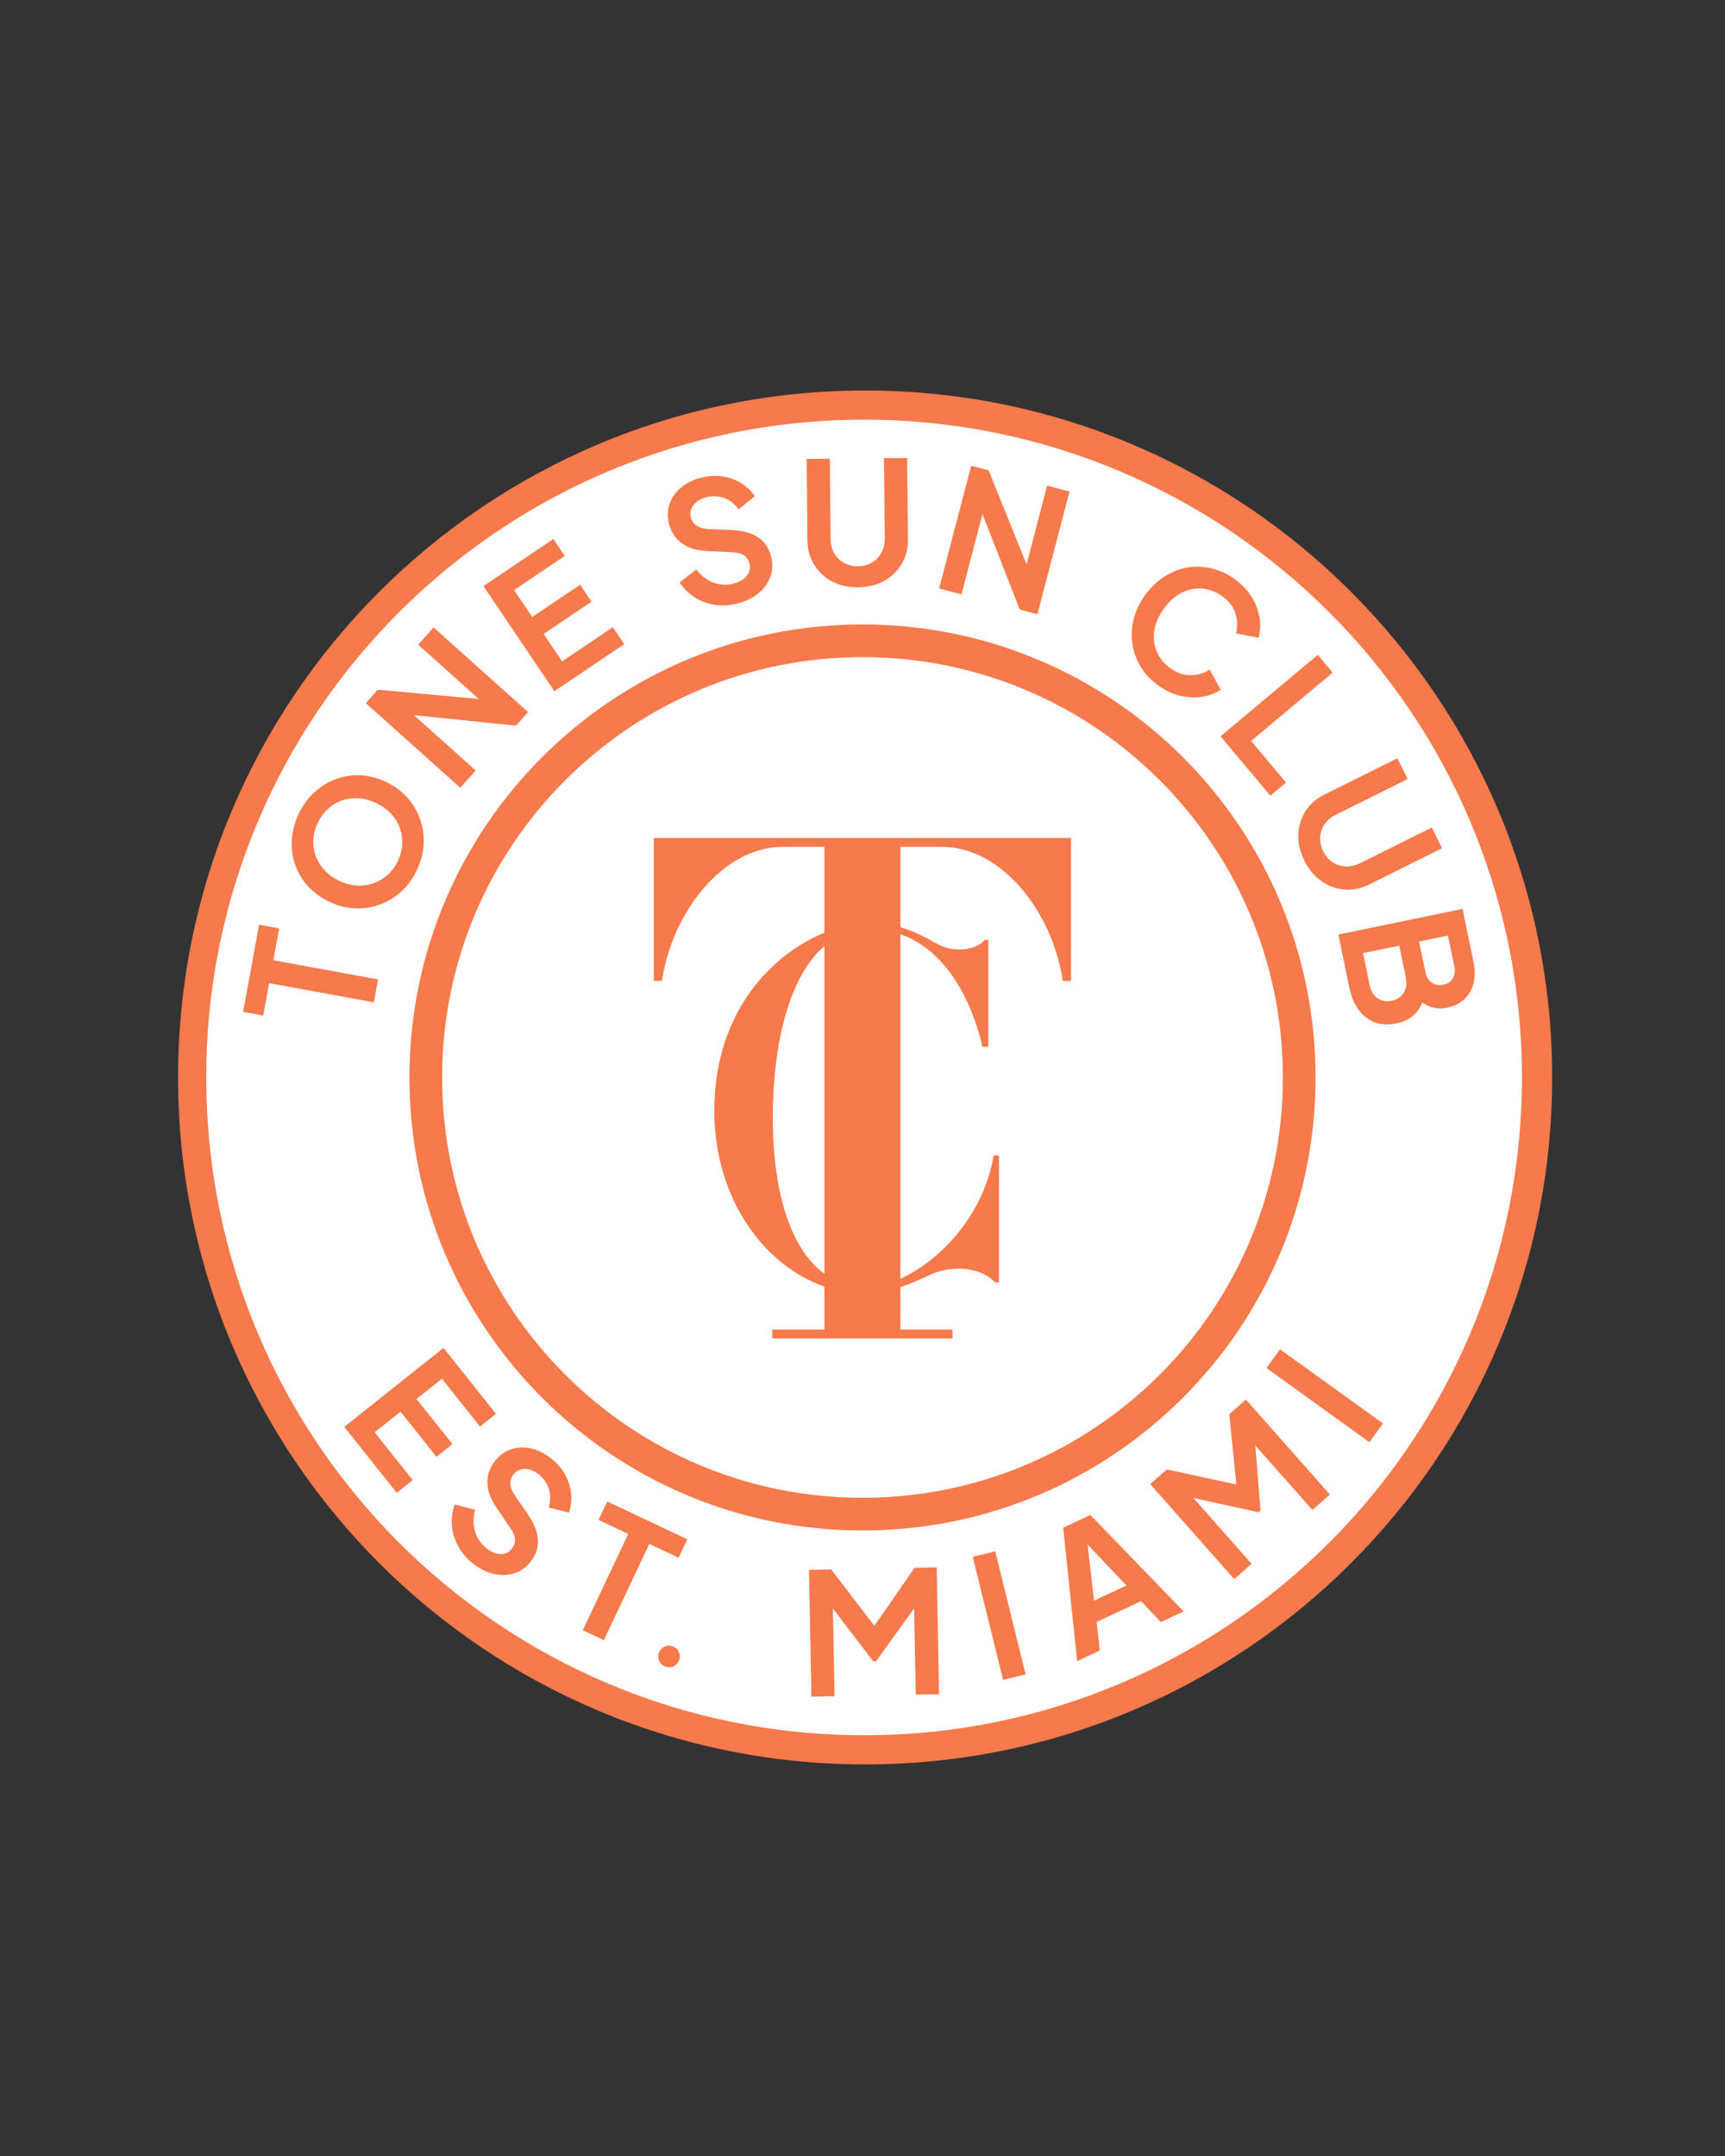
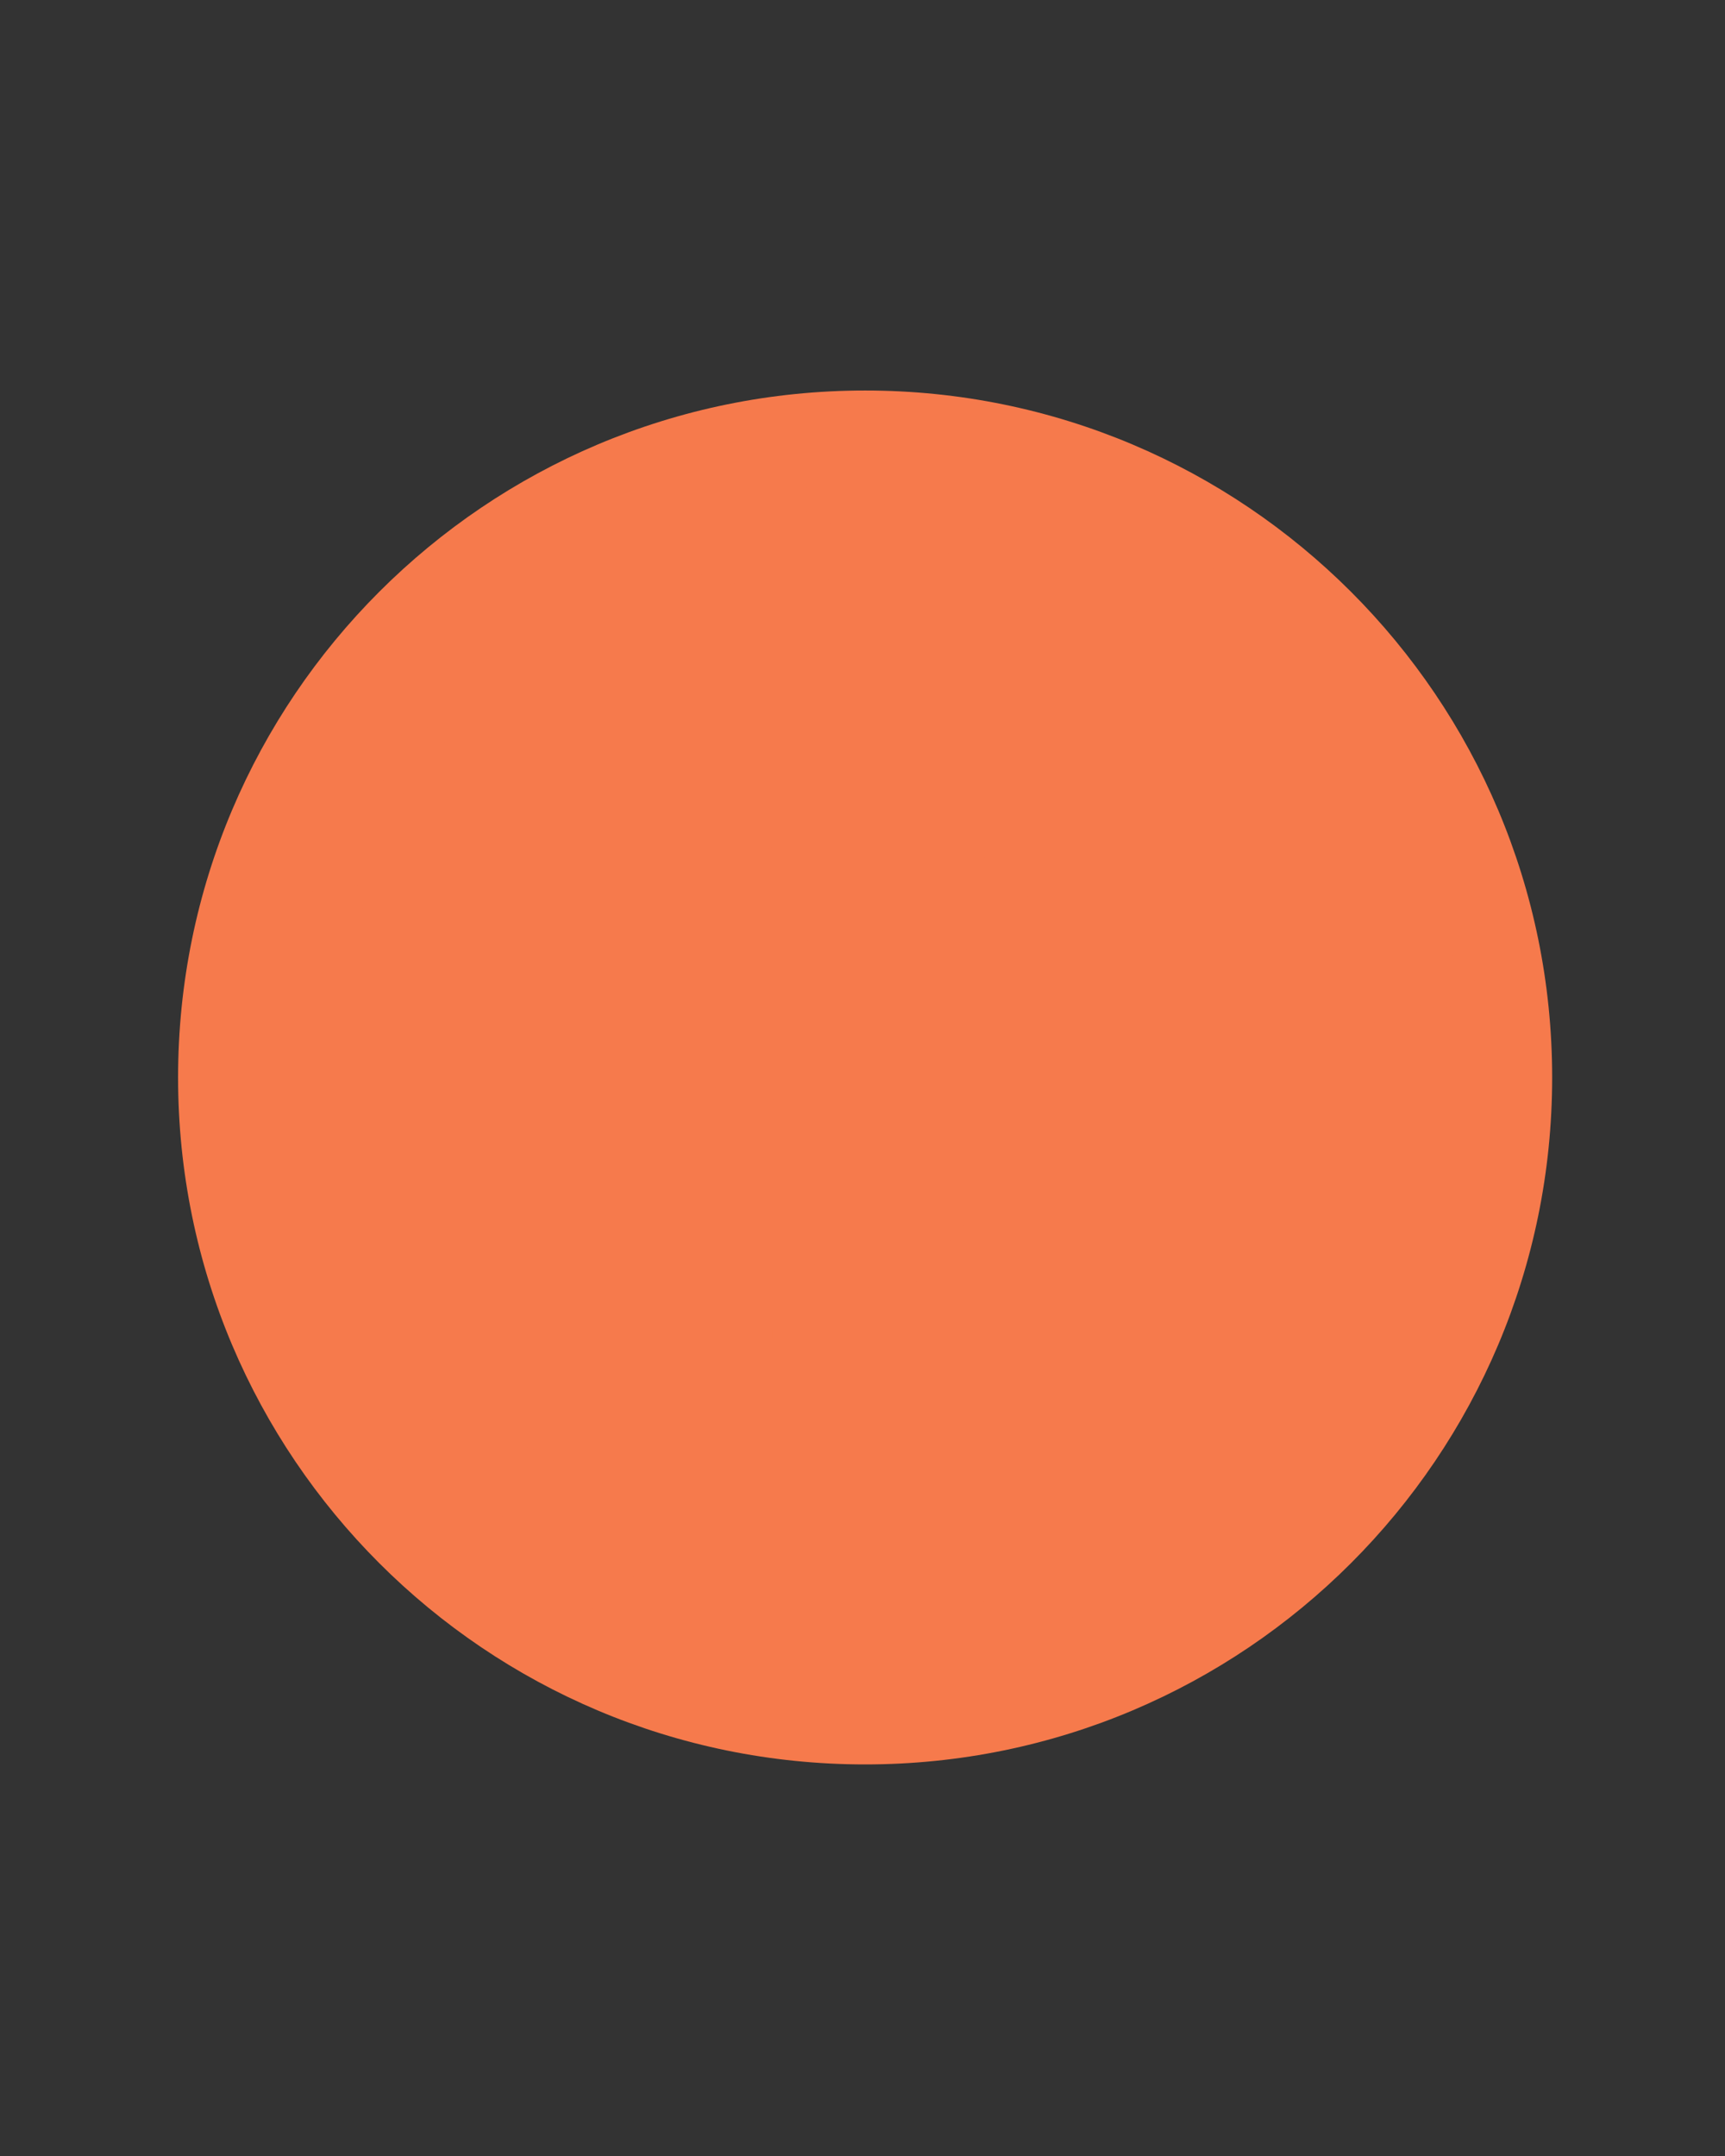
<svg xmlns="http://www.w3.org/2000/svg" version="1.0" preserveAspectRatio="xMidYMid meet" height="1350" viewBox="0 0 810 1012.5" zoomAndPan="magnify" width="1080">
  <rect x="0" y="0" width="810" height="1012.5" fill="#333333" stroke="none" />
  <defs>
    <g />
    <clipPath id="a50e66f0a4">
      <path clip-rule="nonzero" d="M 83.621 183.391 L 728.84 183.391 L 728.84 828.609 L 83.621 828.609 Z M 83.621 183.391" />
    </clipPath>
    <clipPath id="61ab2786dd">
      <path clip-rule="nonzero" d="M 406.23 183.391 C 228.059 183.391 83.621 327.828 83.621 506 C 83.621 684.172 228.059 828.609 406.23 828.609 C 584.402 828.609 728.84 684.172 728.84 506 C 728.84 327.828 584.402 183.391 406.23 183.391 Z M 406.23 183.391" />
    </clipPath>
    <clipPath id="5cb6892632">
      <path clip-rule="nonzero" d="M 0.621 0.391 L 645.84 0.391 L 645.84 645.609 L 0.621 645.609 Z M 0.621 0.391" />
    </clipPath>
    <clipPath id="c1ac61b839">
      <path clip-rule="nonzero" d="M 323.23 0.391 C 145.059 0.391 0.621 144.828 0.621 323 C 0.621 501.172 145.059 645.609 323.23 645.609 C 501.402 645.609 645.84 501.172 645.84 323 C 645.84 144.828 501.402 0.391 323.23 0.391 Z M 323.23 0.391" />
    </clipPath>
    <clipPath id="2d80f0df5a">
      <rect height="646" y="0" width="646" x="0" />
    </clipPath>
    <clipPath id="fbc7b7ef94">
      <path clip-rule="nonzero" d="M 96.848 197.098 L 714.652 197.098 L 714.652 814.902 L 96.848 814.902 Z M 96.848 197.098" />
    </clipPath>
    <clipPath id="e293fee185">
      <path clip-rule="nonzero" d="M 405.75 197.098 C 235.148 197.098 96.848 335.398 96.848 506 C 96.848 676.602 235.148 814.902 405.75 814.902 C 576.352 814.902 714.652 676.602 714.652 506 C 714.652 335.398 576.352 197.098 405.75 197.098 Z M 405.75 197.098" />
    </clipPath>
    <clipPath id="9823cc5d1d">
-       <path clip-rule="nonzero" d="M 0.848 0.098 L 618.652 0.098 L 618.652 617.902 L 0.848 617.902 Z M 0.848 0.098" />
-     </clipPath>
+       </clipPath>
    <clipPath id="b5ebb08279">
      <path clip-rule="nonzero" d="M 309.75 0.098 C 139.148 0.098 0.848 138.398 0.848 309 C 0.848 479.602 139.148 617.902 309.75 617.902 C 480.352 617.902 618.652 479.602 618.652 309 C 618.652 138.398 480.352 0.098 309.75 0.098 Z M 309.75 0.098" />
    </clipPath>
    <clipPath id="fac3035123">
      <rect height="618" y="0" width="619" x="0" />
    </clipPath>
    <clipPath id="d54a634fef">
      <path clip-rule="nonzero" d="M 192.254 293.254 L 617.746 293.254 L 617.746 718.746 L 192.254 718.746 Z M 192.254 293.254" />
    </clipPath>
    <clipPath id="68c2abe801">
      <path clip-rule="nonzero" d="M 405 293.254 C 287.504 293.254 192.254 388.504 192.254 506 C 192.254 623.496 287.504 718.746 405 718.746 C 522.496 718.746 617.746 623.496 617.746 506 C 617.746 388.504 522.496 293.254 405 293.254 Z M 405 293.254" />
    </clipPath>
    <clipPath id="923da93482">
      <path clip-rule="nonzero" d="M 0.254 0.254 L 425.746 0.254 L 425.746 425.746 L 0.254 425.746 Z M 0.254 0.254" />
    </clipPath>
    <clipPath id="e1fc806794">
      <path clip-rule="nonzero" d="M 213 0.254 C 95.504 0.254 0.254 95.504 0.254 213 C 0.254 330.496 95.504 425.746 213 425.746 C 330.496 425.746 425.746 330.496 425.746 213 C 425.746 95.504 330.496 0.254 213 0.254 Z M 213 0.254" />
    </clipPath>
    <clipPath id="534d30d8d8">
      <rect height="426" y="0" width="426" x="0" />
    </clipPath>
    <clipPath id="1a43b46211">
      <path clip-rule="nonzero" d="M 207.605 308.605 L 602.395 308.605 L 602.395 703.395 L 207.605 703.395 Z M 207.605 308.605" />
    </clipPath>
    <clipPath id="dca4b9ecb7">
      <path clip-rule="nonzero" d="M 405 308.605 C 295.984 308.605 207.605 396.984 207.605 506 C 207.605 615.016 295.984 703.395 405 703.395 C 514.016 703.395 602.395 615.016 602.395 506 C 602.395 396.984 514.016 308.605 405 308.605 Z M 405 308.605" />
    </clipPath>
    <clipPath id="326433dcf4">
      <path clip-rule="nonzero" d="M 0.605 0.605 L 395.395 0.605 L 395.395 395.395 L 0.605 395.395 Z M 0.605 0.605" />
    </clipPath>
    <clipPath id="b7014ca5d4">
      <path clip-rule="nonzero" d="M 198 0.605 C 88.984 0.605 0.605 88.984 0.605 198 C 0.605 307.016 88.984 395.395 198 395.395 C 307.016 395.395 395.395 307.016 395.395 198 C 395.395 88.984 307.016 0.605 198 0.605 Z M 198 0.605" />
    </clipPath>
    <clipPath id="92dfcd20c9">
      <rect height="396" y="0" width="396" x="0" />
    </clipPath>
    <clipPath id="d7e645e06c">
      <path clip-rule="nonzero" d="M 309.078 772.84 L 319.57 772.84 L 319.57 783 L 309.078 783 Z M 309.078 772.84" />
    </clipPath>
  </defs>
  <g clip-path="url(#a50e66f0a4)">
    <g clip-path="url(#61ab2786dd)">
      <g transform="matrix(1, 0, 0, 1, 83, 183)">
        <g clip-path="url(#2d80f0df5a)">
          <g clip-path="url(#5cb6892632)">
            <g clip-path="url(#c1ac61b839)">
              <path fill-rule="nonzero" fill-opacity="1" d="M 0.621 0.391 L 645.84 0.391 L 645.84 645.609 L 0.621 645.609 Z M 0.621 0.391" fill="#f67a4c" />
            </g>
          </g>
        </g>
      </g>
    </g>
  </g>
  <g clip-path="url(#fbc7b7ef94)">
    <g clip-path="url(#e293fee185)">
      <g transform="matrix(1, 0, 0, 1, 96, 197)">
        <g clip-path="url(#fac3035123)">
          <g clip-path="url(#9823cc5d1d)">
            <g clip-path="url(#b5ebb08279)">
              <path fill-rule="nonzero" fill-opacity="1" d="M 0.848 0.098 L 618.652 0.098 L 618.652 617.902 L 0.848 617.902 Z M 0.848 0.098" fill="#ffffff" />
            </g>
          </g>
        </g>
      </g>
    </g>
  </g>
  <g clip-path="url(#d54a634fef)">
    <g clip-path="url(#68c2abe801)">
      <g transform="matrix(1, 0, 0, 1, 192, 293)">
        <g clip-path="url(#534d30d8d8)">
          <g clip-path="url(#923da93482)">
            <g clip-path="url(#e1fc806794)">
-               <path fill-rule="nonzero" fill-opacity="1" d="M 0.254 0.254 L 425.746 0.254 L 425.746 425.746 L 0.254 425.746 Z M 0.254 0.254" fill="#f67a4c" />
-             </g>
+               </g>
          </g>
        </g>
      </g>
    </g>
  </g>
  <g clip-path="url(#1a43b46211)">
    <g clip-path="url(#dca4b9ecb7)">
      <g transform="matrix(1, 0, 0, 1, 207, 308)">
        <g clip-path="url(#92dfcd20c9)">
          <g clip-path="url(#326433dcf4)">
            <g clip-path="url(#b7014ca5d4)">
-               <path fill-rule="nonzero" fill-opacity="1" d="M 0.605 0.605 L 395.395 0.605 L 395.395 395.395 L 0.605 395.395 Z M 0.605 0.605" fill="#ffffff" />
-             </g>
+               </g>
          </g>
        </g>
      </g>
    </g>
  </g>
  <g fill-opacity="1" fill="#f67a4c">
    <g transform="translate(172.605, 486.762)">
      <g>
-         <path d="M 2.938 -16.047 L -46.219 -25.047 L -49 -9.859 L -58.438 -11.594 L -50.953 -52.5 L -41.516 -50.766 L -44.25 -35.812 L 4.906 -26.812 Z M 2.938 -16.047" />
-       </g>
+         </g>
    </g>
  </g>
  <g fill-opacity="1" fill="#f67a4c">
    <g transform="translate(179.96, 439.865)">
      <g>
        <path d="M 15.828 -31.328 C 13.973 -27.379 11.535 -24.02 8.516 -21.25 C 5.504 -18.488 2.145 -16.426 -1.562 -15.062 C -5.281 -13.695 -9.172 -13.102 -13.234 -13.281 C -17.305 -13.457 -21.316 -14.484 -25.266 -16.359 C -29.266 -18.242 -32.617 -20.68 -35.328 -23.672 C -38.047 -26.66 -40.055 -30.02 -41.359 -33.75 C -42.66 -37.488 -43.188 -41.395 -42.938 -45.469 C -42.695 -49.539 -41.641 -53.57 -39.766 -57.562 C -37.867 -61.57 -35.414 -64.957 -32.406 -67.719 C -29.395 -70.477 -26.047 -72.551 -22.359 -73.938 C -18.672 -75.32 -14.801 -75.926 -10.75 -75.75 C -6.707 -75.582 -2.688 -74.555 1.312 -72.672 C 5.258 -70.797 8.586 -68.336 11.297 -65.297 C 14.016 -62.254 16.023 -58.859 17.328 -55.109 C 18.641 -51.367 19.191 -47.473 18.984 -43.422 C 18.773 -39.367 17.723 -35.336 15.828 -31.328 Z M 6.875 -35.562 C 8.133 -38.219 8.816 -40.875 8.922 -43.531 C 9.023 -46.195 8.625 -48.758 7.719 -51.219 C 6.812 -53.676 5.41 -55.895 3.516 -57.875 C 1.629 -59.852 -0.66 -61.484 -3.359 -62.766 C -6.055 -64.035 -8.758 -64.766 -11.469 -64.953 C -14.188 -65.141 -16.789 -64.805 -19.281 -63.953 C -21.781 -63.098 -24.008 -61.773 -25.969 -59.984 C -27.926 -58.203 -29.535 -55.984 -30.797 -53.328 C -32.016 -50.734 -32.691 -48.109 -32.828 -45.453 C -32.961 -42.805 -32.566 -40.242 -31.641 -37.766 C -30.711 -35.297 -29.316 -33.066 -27.453 -31.078 C -25.598 -29.086 -23.32 -27.457 -20.625 -26.188 C -17.926 -24.906 -15.203 -24.176 -12.453 -24 C -9.711 -23.82 -7.102 -24.164 -4.625 -25.031 C -2.156 -25.906 0.07 -27.227 2.062 -29 C 4.051 -30.781 5.656 -32.969 6.875 -35.562 Z M 6.875 -35.562" />
      </g>
    </g>
  </g>
  <g fill-opacity="1" fill="#f67a4c">
    <g transform="translate(212.287, 374.238)">
      <g>
        <path d="M 3.844 -4.281 L -40.516 -44.031 L -34.859 -50.344 L 19.875 -45.312 L 17.609 -41.438 L -15.922 -71.484 L -8.672 -79.578 L 35.688 -39.828 L 29.984 -33.469 L -24.688 -39.078 L -22.656 -42.625 L 11.094 -12.375 Z M 3.844 -4.281" />
      </g>
    </g>
  </g>
  <g fill-opacity="1" fill="#f67a4c">
    <g transform="translate(255.533, 327.839)">
      <g>
        <path d="M 4.766 -3.219 L -28.516 -52.609 L 4.312 -74.719 L 9.672 -66.766 L -14.141 -50.734 L -5.609 -38.078 L 16.875 -53.219 L 22.234 -45.266 L -0.25 -30.125 L 8.422 -17.25 L 32.234 -33.281 L 37.594 -25.328 Z M 4.766 -3.219" />
      </g>
    </g>
  </g>
  <g fill-opacity="1" fill="#f67a4c">
    <g transform="translate(301.598, 299.082)">
      <g />
    </g>
  </g>
  <g fill-opacity="1" fill="#f67a4c">
    <g transform="translate(320.187, 289.403)">
      <g>
        <path d="M 26.359 -6.062 C 22.703 -5.082 19.133 -4.844 15.656 -5.344 C 12.188 -5.852 9.008 -7.004 6.125 -8.797 C 3.25 -10.598 0.867 -12.957 -1.016 -15.875 L 6.719 -22 C 8.977 -19.062 11.672 -17.004 14.797 -15.828 C 17.93 -14.648 21.145 -14.504 24.438 -15.391 C 26.301 -15.879 27.832 -16.598 29.031 -17.547 C 30.238 -18.504 31.078 -19.602 31.547 -20.844 C 32.016 -22.082 32.062 -23.422 31.688 -24.859 C 31.227 -26.555 30.348 -27.82 29.047 -28.656 C 27.742 -29.488 26.004 -29.945 23.828 -30.031 L 11.828 -30.641 C 6.984 -30.836 3.055 -32.023 0.047 -34.203 C -2.961 -36.379 -4.969 -39.344 -5.969 -43.094 C -6.852 -46.395 -6.82 -49.52 -5.875 -52.469 C -4.926 -55.426 -3.188 -58.004 -0.656 -60.203 C 1.875 -62.398 5.02 -64 8.781 -65 C 12.238 -65.926 15.566 -66.164 18.766 -65.719 C 21.973 -65.281 24.906 -64.27 27.562 -62.688 C 30.219 -61.102 32.453 -59.008 34.266 -56.406 L 26.641 -50.234 C 24.734 -52.816 22.438 -54.586 19.75 -55.547 C 17.062 -56.516 14.223 -56.598 11.234 -55.797 C 9.484 -55.328 8.02 -54.617 6.844 -53.672 C 5.664 -52.723 4.844 -51.617 4.375 -50.359 C 3.914 -49.109 3.879 -47.766 4.266 -46.328 C 4.691 -44.734 5.578 -43.469 6.922 -42.531 C 8.273 -41.594 10.098 -41.066 12.391 -40.953 L 23.859 -40.469 C 28.836 -40.207 32.82 -39.066 35.812 -37.047 C 38.812 -35.035 40.828 -32.098 41.859 -28.234 C 42.734 -24.941 42.66 -21.801 41.641 -18.812 C 40.617 -15.832 38.805 -13.223 36.203 -10.984 C 33.609 -8.754 30.328 -7.113 26.359 -6.062 Z M 26.359 -6.062" />
      </g>
    </g>
  </g>
  <g fill-opacity="1" fill="#f67a4c">
    <g transform="translate(374.242, 275.134)">
      <g>
        <path d="M 28.719 0.672 C 24.133 0.723 20.055 -0.191 16.484 -2.078 C 12.922 -3.961 10.109 -6.57 8.047 -9.906 C 5.992 -13.25 4.945 -17.051 4.906 -21.312 L 4.531 -59.609 L 15.406 -59.719 L 15.781 -21.984 C 15.801 -19.535 16.363 -17.328 17.469 -15.359 C 18.582 -13.398 20.102 -11.879 22.031 -10.797 C 23.969 -9.723 26.16 -9.203 28.609 -9.234 C 31.117 -9.254 33.312 -9.82 35.188 -10.938 C 37.07 -12.051 38.551 -13.598 39.625 -15.578 C 40.707 -17.566 41.238 -19.785 41.219 -22.234 L 40.844 -59.969 L 51.719 -60.062 L 52.094 -21.766 C 52.133 -17.504 51.156 -13.688 49.156 -10.312 C 47.164 -6.938 44.406 -4.27 40.875 -2.312 C 37.352 -0.363 33.301 0.629 28.719 0.672 Z M 28.719 0.672" />
      </g>
    </g>
  </g>
  <g fill-opacity="1" fill="#f67a4c">
    <g transform="translate(435.396, 274.919)">
      <g>
        <path d="M 5.562 1.453 L 20.641 -56.172 L 28.844 -54.016 L 49.391 -3.031 L 44.906 -3.297 L 56.297 -46.844 L 66.812 -44.078 L 51.734 13.547 L 43.469 11.375 L 23.469 -39.797 L 27.547 -39.641 L 16.078 4.203 Z M 5.562 1.453" />
      </g>
    </g>
  </g>
  <g fill-opacity="1" fill="#f67a4c">
    <g transform="translate(497.792, 293.962)">
      <g />
    </g>
  </g>
  <g fill-opacity="1" fill="#f67a4c">
    <g transform="translate(516.98, 301.148)">
      <g>
        <path d="M 26.719 20.609 C 23.27 18.109 20.539 15.176 18.531 11.812 C 16.531 8.445 15.258 4.848 14.719 1.016 C 14.176 -2.805 14.398 -6.66 15.391 -10.547 C 16.379 -14.441 18.176 -18.176 20.781 -21.75 C 23.383 -25.32 26.383 -28.195 29.781 -30.375 C 33.176 -32.562 36.77 -33.973 40.562 -34.609 C 44.352 -35.242 48.16 -35.109 51.984 -34.203 C 55.816 -33.297 59.457 -31.594 62.906 -29.094 C 66.352 -26.57 69.02 -23.734 70.906 -20.578 C 72.801 -17.422 74 -14.191 74.5 -10.891 C 75 -7.598 74.82 -4.516 73.969 -1.641 L 63.406 -3.688 C 64.25 -6.77 64.164 -9.879 63.156 -13.016 C 62.156 -16.148 60.125 -18.836 57.062 -21.078 C 54.039 -23.266 50.859 -24.484 47.516 -24.734 C 44.18 -24.992 40.969 -24.336 37.875 -22.766 C 34.789 -21.191 32.023 -18.723 29.578 -15.359 C 27.141 -12.004 25.633 -8.602 25.062 -5.156 C 24.5 -1.707 24.848 1.566 26.109 4.672 C 27.379 7.773 29.523 10.422 32.547 12.609 C 35.609 14.848 38.785 15.957 42.078 15.938 C 45.379 15.926 48.363 15.051 51.031 13.312 L 56.234 22.719 C 53.754 24.414 50.867 25.531 47.578 26.062 C 44.297 26.602 40.859 26.457 37.266 25.625 C 33.68 24.801 30.164 23.129 26.719 20.609 Z M 26.719 20.609" />
      </g>
    </g>
  </g>
  <g fill-opacity="1" fill="#f67a4c">
    <g transform="translate(569.445, 341.37)">
      <g>
        <path d="M 3.688 4.406 L 49.344 -33.844 L 56.328 -25.5 L 18.031 6.594 L 34.422 26.141 L 27.062 32.297 Z M 3.688 4.406" />
      </g>
    </g>
  </g>
  <g fill-opacity="1" fill="#f67a4c">
    <g transform="translate(600.549, 378.057)">
      <g>
-         <path d="M 11.922 26.125 C 9.879 22.02 8.926 17.953 9.062 13.922 C 9.207 9.891 10.332 6.219 12.438 2.906 C 14.539 -0.395 17.5 -2.992 21.312 -4.891 L 55.609 -21.953 L 60.453 -12.219 L 26.672 4.594 C 24.473 5.676 22.734 7.145 21.453 9 C 20.172 10.863 19.469 12.898 19.344 15.109 C 19.227 17.316 19.711 19.52 20.797 21.719 C 21.922 23.957 23.391 25.676 25.203 26.875 C 27.023 28.082 29.062 28.734 31.312 28.828 C 33.57 28.93 35.801 28.441 38 27.359 L 71.781 10.547 L 76.625 20.281 L 42.328 37.344 C 38.516 39.238 34.656 40.023 30.75 39.703 C 26.844 39.391 23.238 38.07 19.938 35.75 C 16.633 33.438 13.961 30.227 11.922 26.125 Z M 11.922 26.125" />
-       </g>
+         </g>
    </g>
  </g>
  <g fill-opacity="1" fill="#f67a4c">
    <g transform="translate(627.289, 433.259)">
      <g>
        <path d="M 1.156 5.625 L 59.484 -6.422 L 64.562 18.172 C 65.363 22.035 65.383 25.473 64.625 28.484 C 63.863 31.504 62.422 34.008 60.297 36 C 58.172 37.988 55.391 39.336 51.953 40.047 C 49.297 40.598 46.656 40.395 44.031 39.438 C 41.406 38.477 39.016 36.586 36.859 33.766 L 41.797 32.75 C 41.297 35.863 40.406 38.422 39.125 40.422 C 37.844 42.422 36.281 43.961 34.438 45.047 C 32.602 46.141 30.594 46.91 28.406 47.359 C 22.812 48.516 18.055 47.578 14.141 44.547 C 10.223 41.523 7.586 36.75 6.234 30.219 Z M 12.75 14.344 L 15.859 29.391 C 16.43 32.148 17.656 34.191 19.531 35.516 C 21.414 36.836 23.641 37.234 26.203 36.703 C 28.754 36.172 30.641 34.922 31.859 32.953 C 33.086 30.992 33.414 28.633 32.844 25.875 L 29.734 10.828 Z M 39.062 8.906 L 42.062 23.391 C 42.508 25.586 43.508 27.207 45.062 28.25 C 46.613 29.289 48.406 29.602 50.438 29.188 C 52.469 28.77 53.945 27.781 54.875 26.219 C 55.812 24.664 56.055 22.789 55.609 20.594 L 52.609 6.109 Z M 39.062 8.906" />
      </g>
    </g>
  </g>
  <g fill-opacity="1" fill="#f67a4c">
    <g transform="translate(158.075, 665.578)">
      <g>
        <path d="M 3.578 4.5 L 50.188 -32.578 L 74.828 -1.609 L 67.312 4.359 L 49.438 -18.094 L 37.5 -8.594 L 54.391 12.609 L 46.875 18.578 L 29.984 -2.625 L 17.844 7.047 L 35.719 29.5 L 28.219 35.469 Z M 3.578 4.5" />
      </g>
    </g>
  </g>
  <g fill-opacity="1" fill="#f67a4c">
    <g transform="translate(201.483, 716.848)">
      <g>
        <path d="M 20.656 17.453 C 17.676 15.109 15.348 12.395 13.672 9.312 C 11.992 6.227 11.008 3 10.719 -0.375 C 10.426 -3.758 10.879 -7.078 12.078 -10.328 L 21.625 -7.828 C 20.633 -4.254 20.609 -0.867 21.547 2.328 C 22.492 5.535 24.305 8.191 26.984 10.297 C 28.492 11.492 29.992 12.285 31.484 12.672 C 32.973 13.066 34.348 13.082 35.609 12.719 C 36.867 12.352 37.961 11.582 38.891 10.406 C 39.973 9.02 40.457 7.555 40.344 6.016 C 40.238 4.473 39.566 2.816 38.328 1.047 L 31.609 -8.922 C 28.859 -12.922 27.445 -16.773 27.375 -20.484 C 27.312 -24.191 28.484 -27.578 30.891 -30.641 C 32.992 -33.328 35.508 -35.176 38.438 -36.188 C 41.375 -37.207 44.477 -37.363 47.75 -36.656 C 51.02 -35.945 54.191 -34.391 57.266 -31.984 C 60.066 -29.773 62.254 -27.254 63.828 -24.422 C 65.398 -21.598 66.348 -18.648 66.672 -15.578 C 67.004 -12.516 66.672 -9.477 65.672 -6.469 L 56.172 -8.859 C 57.086 -11.93 57.125 -14.832 56.281 -17.562 C 55.445 -20.289 53.816 -22.609 51.391 -24.516 C 49.961 -25.641 48.516 -26.383 47.047 -26.75 C 45.578 -27.125 44.195 -27.117 42.906 -26.734 C 41.625 -26.348 40.523 -25.566 39.609 -24.391 C 38.586 -23.086 38.109 -21.613 38.172 -19.969 C 38.234 -18.332 38.91 -16.57 40.203 -14.688 L 46.688 -5.219 C 49.469 -1.07 50.945 2.801 51.125 6.406 C 51.312 10.008 50.172 13.383 47.703 16.531 C 45.598 19.207 43.047 21.031 40.047 22 C 37.055 22.969 33.883 23.082 30.531 22.344 C 27.176 21.613 23.883 19.984 20.656 17.453 Z M 20.656 17.453" />
      </g>
    </g>
  </g>
  <g fill-opacity="1" fill="#f67a4c">
    <g transform="translate(258.917, 758.6)">
      <g>
        <path d="M 14.75 6.969 L 36.078 -38.219 L 22.125 -44.812 L 26.219 -53.484 L 63.812 -35.734 L 59.719 -27.062 L 45.984 -33.547 L 24.656 11.641 Z M 14.75 6.969" />
      </g>
    </g>
  </g>
  <g fill-opacity="1" fill="#f67a4c">
    <g transform="translate(314.39, 782.1)">
      <g />
    </g>
  </g>
  <g fill-opacity="1" fill="#f67a4c">
    <g transform="translate(342.807, 789.701)">
      <g />
    </g>
  </g>
  <g fill-opacity="1" fill="#f67a4c">
    <g transform="translate(375.26, 796.886)">
      <g>
        <path d="M 5.75 -0.109 L 4.609 -59.656 L 15.016 -59.859 L 37.891 -30 L 32.938 -29.906 L 54.172 -60.609 L 64.562 -60.812 L 65.703 -1.266 L 54.75 -1.047 L 53.844 -48.203 L 58.094 -47.25 L 36.062 -16.688 L 34.781 -16.656 L 12.141 -46.375 L 15.719 -47.469 L 16.625 -0.312 Z M 5.75 -0.109" />
      </g>
    </g>
  </g>
  <g fill-opacity="1" fill="#f67a4c">
    <g transform="translate(465.44, 790.308)">
      <g>
        <path d="M 5.578 -1.375 L -8.672 -59.203 L 1.891 -61.797 L 16.141 -3.969 Z M 5.578 -1.375" />
      </g>
    </g>
  </g>
  <g fill-opacity="1" fill="#f67a4c">
    <g transform="translate(504.989, 780.454)">
      <g>
        <path d="M 0.797 -0.375 L -5.766 -63.047 L 7 -68.984 L 50.797 -23.688 L 40.078 -18.688 L 30.828 -28.5 L 9.953 -18.766 L 11.438 -5.344 Z M 8.719 -28.781 L 23.938 -35.875 L 2.406 -58.562 L 5.172 -59.844 Z M 8.719 -28.781" />
      </g>
    </g>
  </g>
  <g fill-opacity="1" fill="#f67a4c">
    <g transform="translate(575.242, 745.395)">
      <g>
        <path d="M 4.312 -3.812 L -35.141 -48.422 L -27.344 -55.312 L 9.406 -47.391 L 5.703 -44.109 L 1.984 -81.266 L 9.781 -88.141 L 49.234 -43.531 L 41.016 -36.281 L 9.766 -71.609 L 13.625 -73.656 L 16.656 -36.062 L 15.688 -35.219 L -20.797 -43.203 L -18.797 -46.344 L 12.453 -11.016 Z M 4.312 -3.812" />
      </g>
    </g>
  </g>
  <g fill-opacity="1" fill="#f67a4c">
    <g transform="translate(639.666, 681.95)">
      <g>
        <path d="M 3.359 -4.672 L -44.969 -39.484 L -38.609 -48.297 L 9.719 -13.484 Z M 3.359 -4.672" />
      </g>
    </g>
  </g>
  <g clip-path="url(#d7e645e06c)">
    <path fill-rule="nonzero" fill-opacity="1" d="M 319.207 777.906 C 319.207 778.238 319.176 778.566 319.109 778.895 C 319.047 779.219 318.949 779.535 318.824 779.844 C 318.695 780.152 318.539 780.441 318.355 780.719 C 318.172 780.996 317.961 781.25 317.727 781.488 C 317.488 781.723 317.234 781.934 316.957 782.117 C 316.68 782.301 316.391 782.457 316.082 782.586 C 315.773 782.711 315.457 782.809 315.133 782.871 C 314.805 782.938 314.477 782.969 314.145 782.969 C 313.809 782.969 313.48 782.938 313.156 782.871 C 312.828 782.809 312.512 782.711 312.203 782.586 C 311.898 782.457 311.605 782.301 311.328 782.117 C 311.051 781.934 310.797 781.723 310.562 781.488 C 310.324 781.25 310.117 780.996 309.93 780.719 C 309.746 780.441 309.59 780.152 309.461 779.844 C 309.336 779.535 309.238 779.219 309.176 778.895 C 309.109 778.566 309.078 778.238 309.078 777.906 C 309.078 777.57 309.109 777.242 309.176 776.918 C 309.238 776.59 309.336 776.273 309.461 775.965 C 309.59 775.66 309.746 775.367 309.93 775.09 C 310.117 774.812 310.324 774.559 310.562 774.324 C 310.797 774.086 311.051 773.879 311.328 773.691 C 311.605 773.508 311.898 773.352 312.203 773.223 C 312.512 773.098 312.828 773 313.156 772.938 C 313.48 772.871 313.809 772.84 314.145 772.84 C 314.477 772.84 314.805 772.871 315.133 772.938 C 315.457 773 315.773 773.098 316.082 773.223 C 316.391 773.352 316.68 773.508 316.957 773.691 C 317.234 773.879 317.488 774.086 317.727 774.324 C 317.961 774.559 318.172 774.812 318.355 775.09 C 318.539 775.367 318.695 775.66 318.824 775.965 C 318.949 776.273 319.047 776.59 319.109 776.918 C 319.176 777.242 319.207 777.57 319.207 777.906 Z M 319.207 777.906" fill="#f67a4c" />
  </g>
  <g fill-opacity="1" fill="#f67a4c">
    <g transform="translate(304.903, 628.587)">
      <g>
        <path d="M 198 -235.082 L 2.098 -235.082 L 2.098 -167.914 L 5.945 -167.914 C 10.844 -200.797 34.98 -230.883 62.617 -230.883 L 82.207 -230.883 L 82.207 -4.199 L 57.719 -4.199 L 57.719 0 L 142.379 0 L 142.379 -4.199 L 117.891 -4.199 L 117.891 -230.883 L 137.48 -230.883 C 165.117 -230.883 189.254 -200.797 194.152 -167.914 L 198 -167.914 Z M 198 -235.082" />
      </g>
    </g>
  </g>
  <g fill-opacity="1" fill="#f67a4c">
    <g transform="translate(326.664, 604.31)">
      <g>
        <path d="M 142.43 -61.719 L 139.93 -61.719 C 133.684 -24.488 100.199 0.25 80.211 0.25 C 51.973 0.25 36.23 -31.234 36.23 -79.211 C 36.23 -127.688 50.723 -167.914 81.707 -167.914 C 112.691 -167.914 128.684 -138.43 134.684 -112.691 L 137.43 -112.691 L 137.43 -162.918 L 135.68 -162.918 C 133.184 -159.918 128.684 -158.422 123.938 -158.422 C 120.438 -158.422 116.691 -159.168 113.191 -161.168 C 105.695 -165.418 95.453 -170.914 82.207 -170.914 C 53.223 -170.914 8.746 -141.93 8.746 -82.707 C 8.746 -33.234 42.48 3.25 79.961 3.25 C 89.453 3.25 100.949 -1.25 109.195 -5.246 C 113.691 -7.496 118.691 -8.496 123.438 -8.496 C 130.434 -8.496 136.68 -6.246 140.68 -2 L 142.43 -2 Z M 142.43 -61.719" />
      </g>
    </g>
  </g>
</svg>